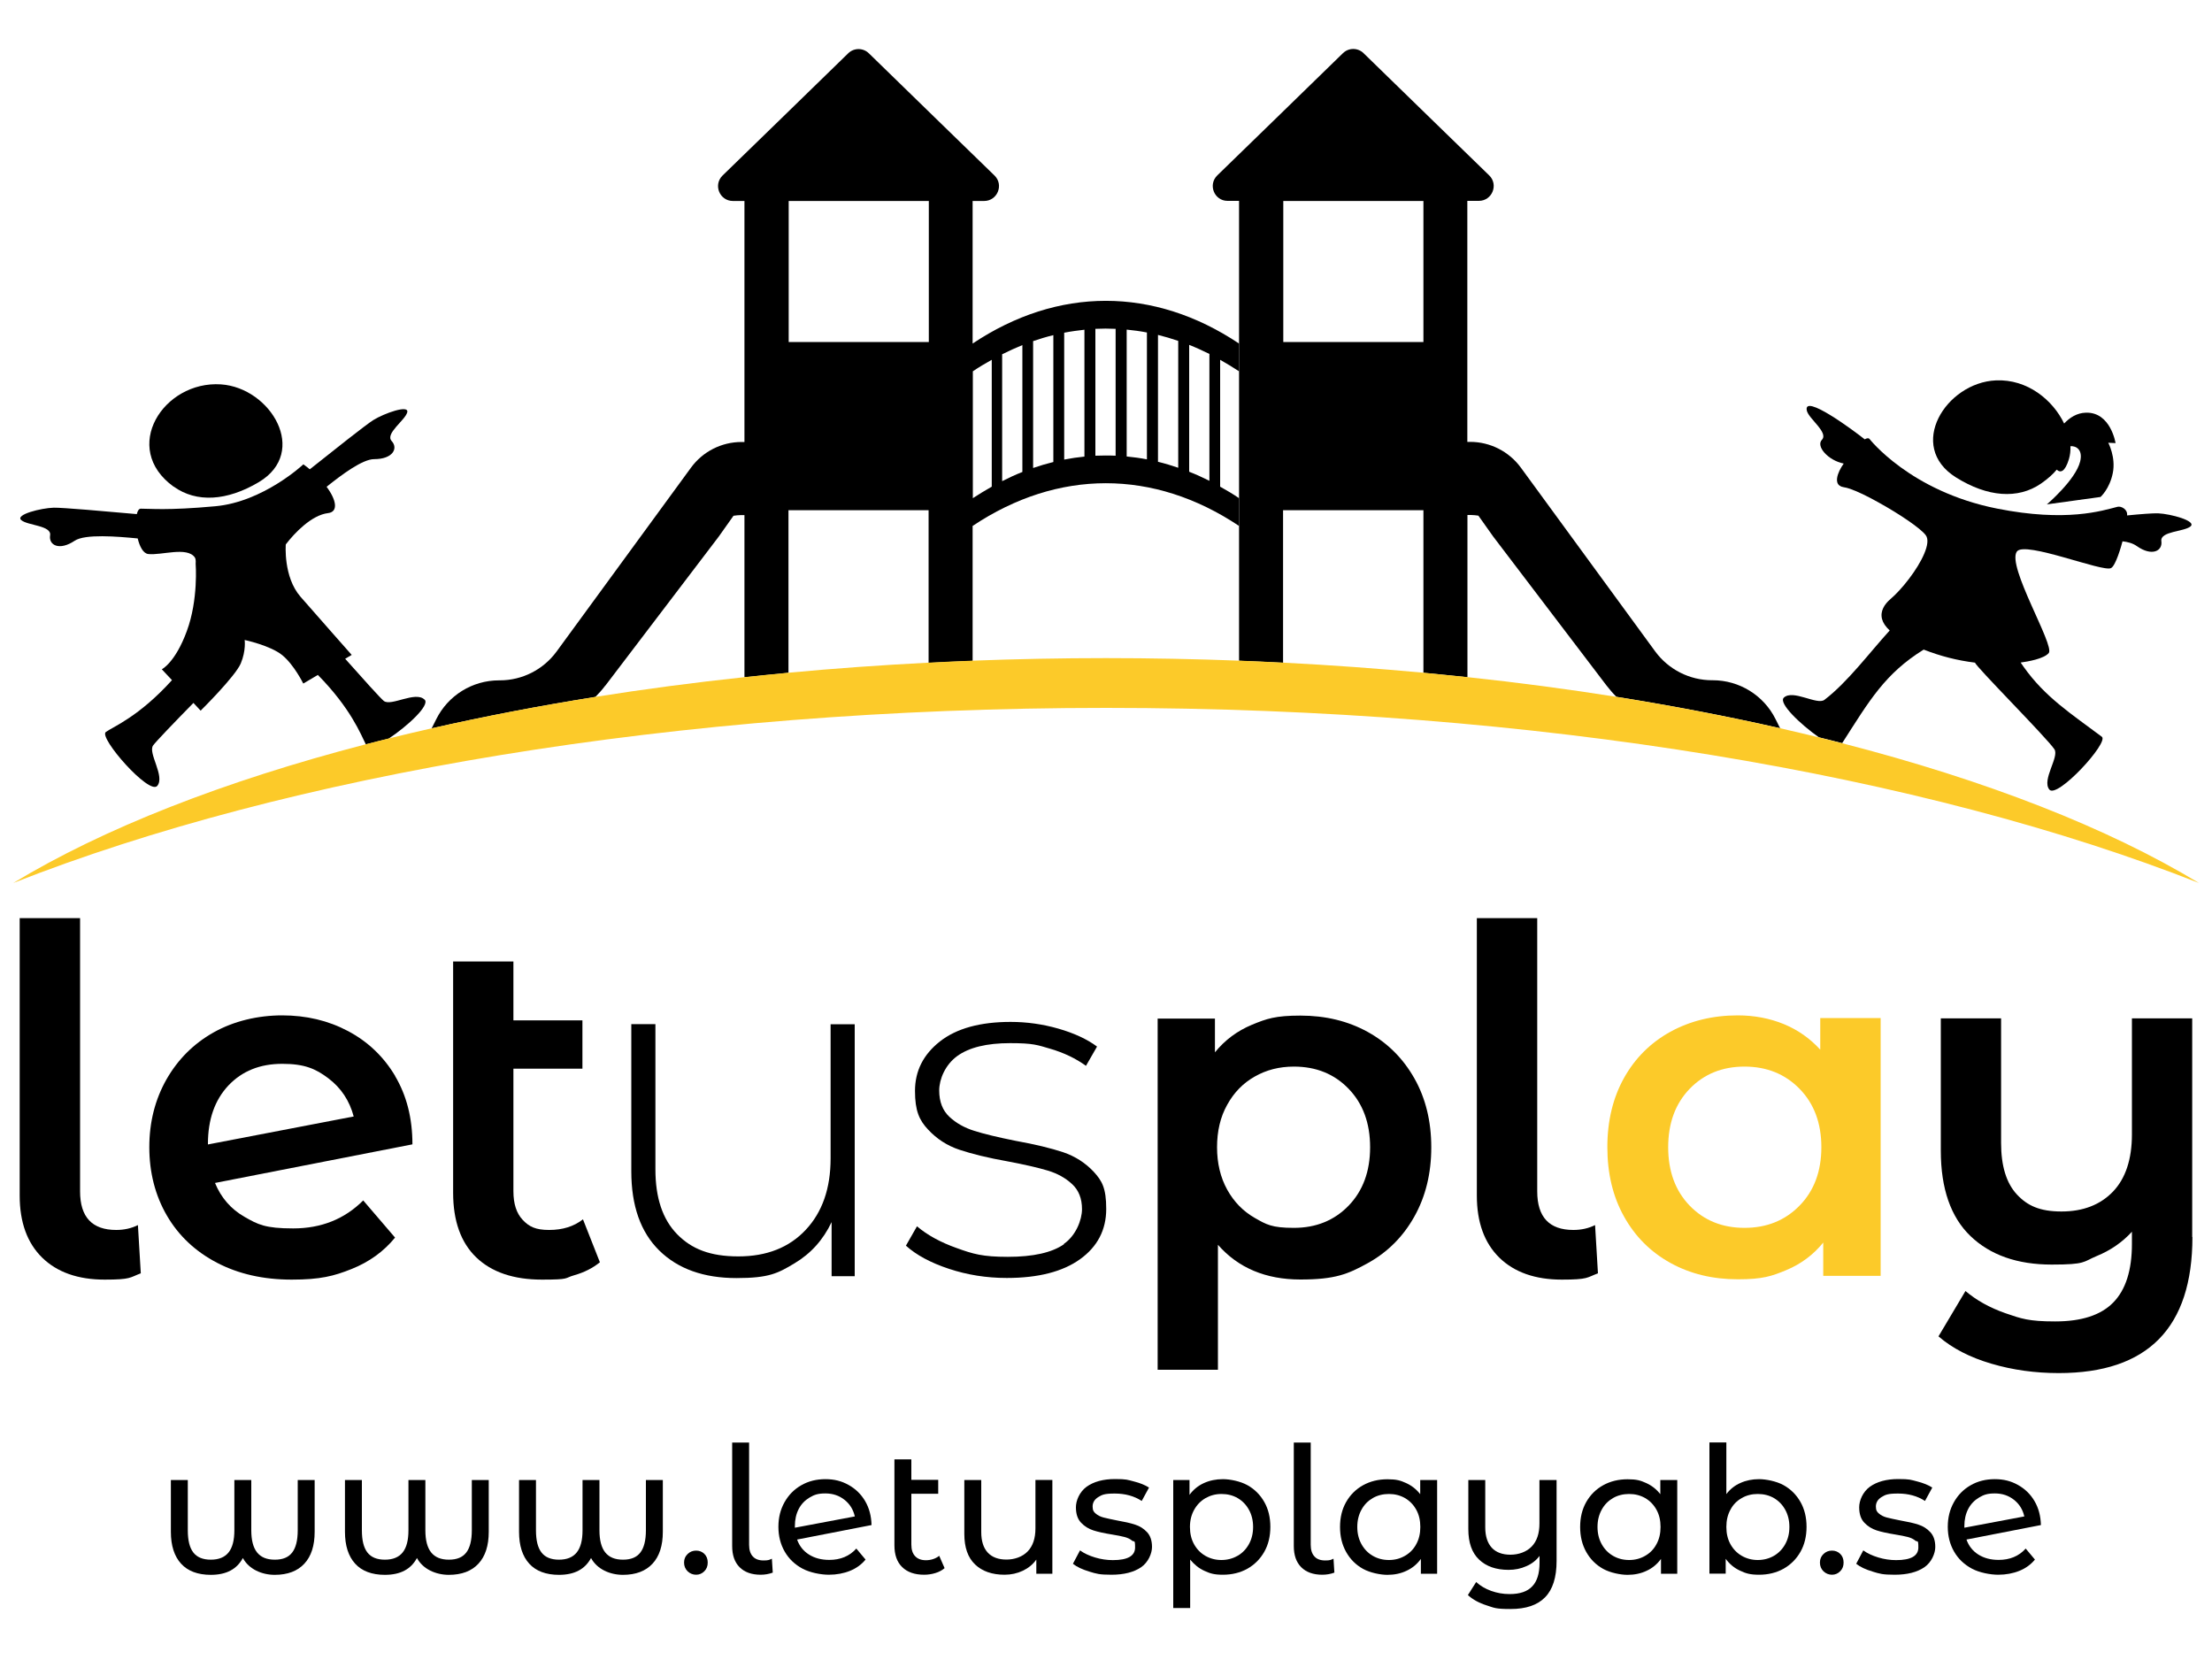
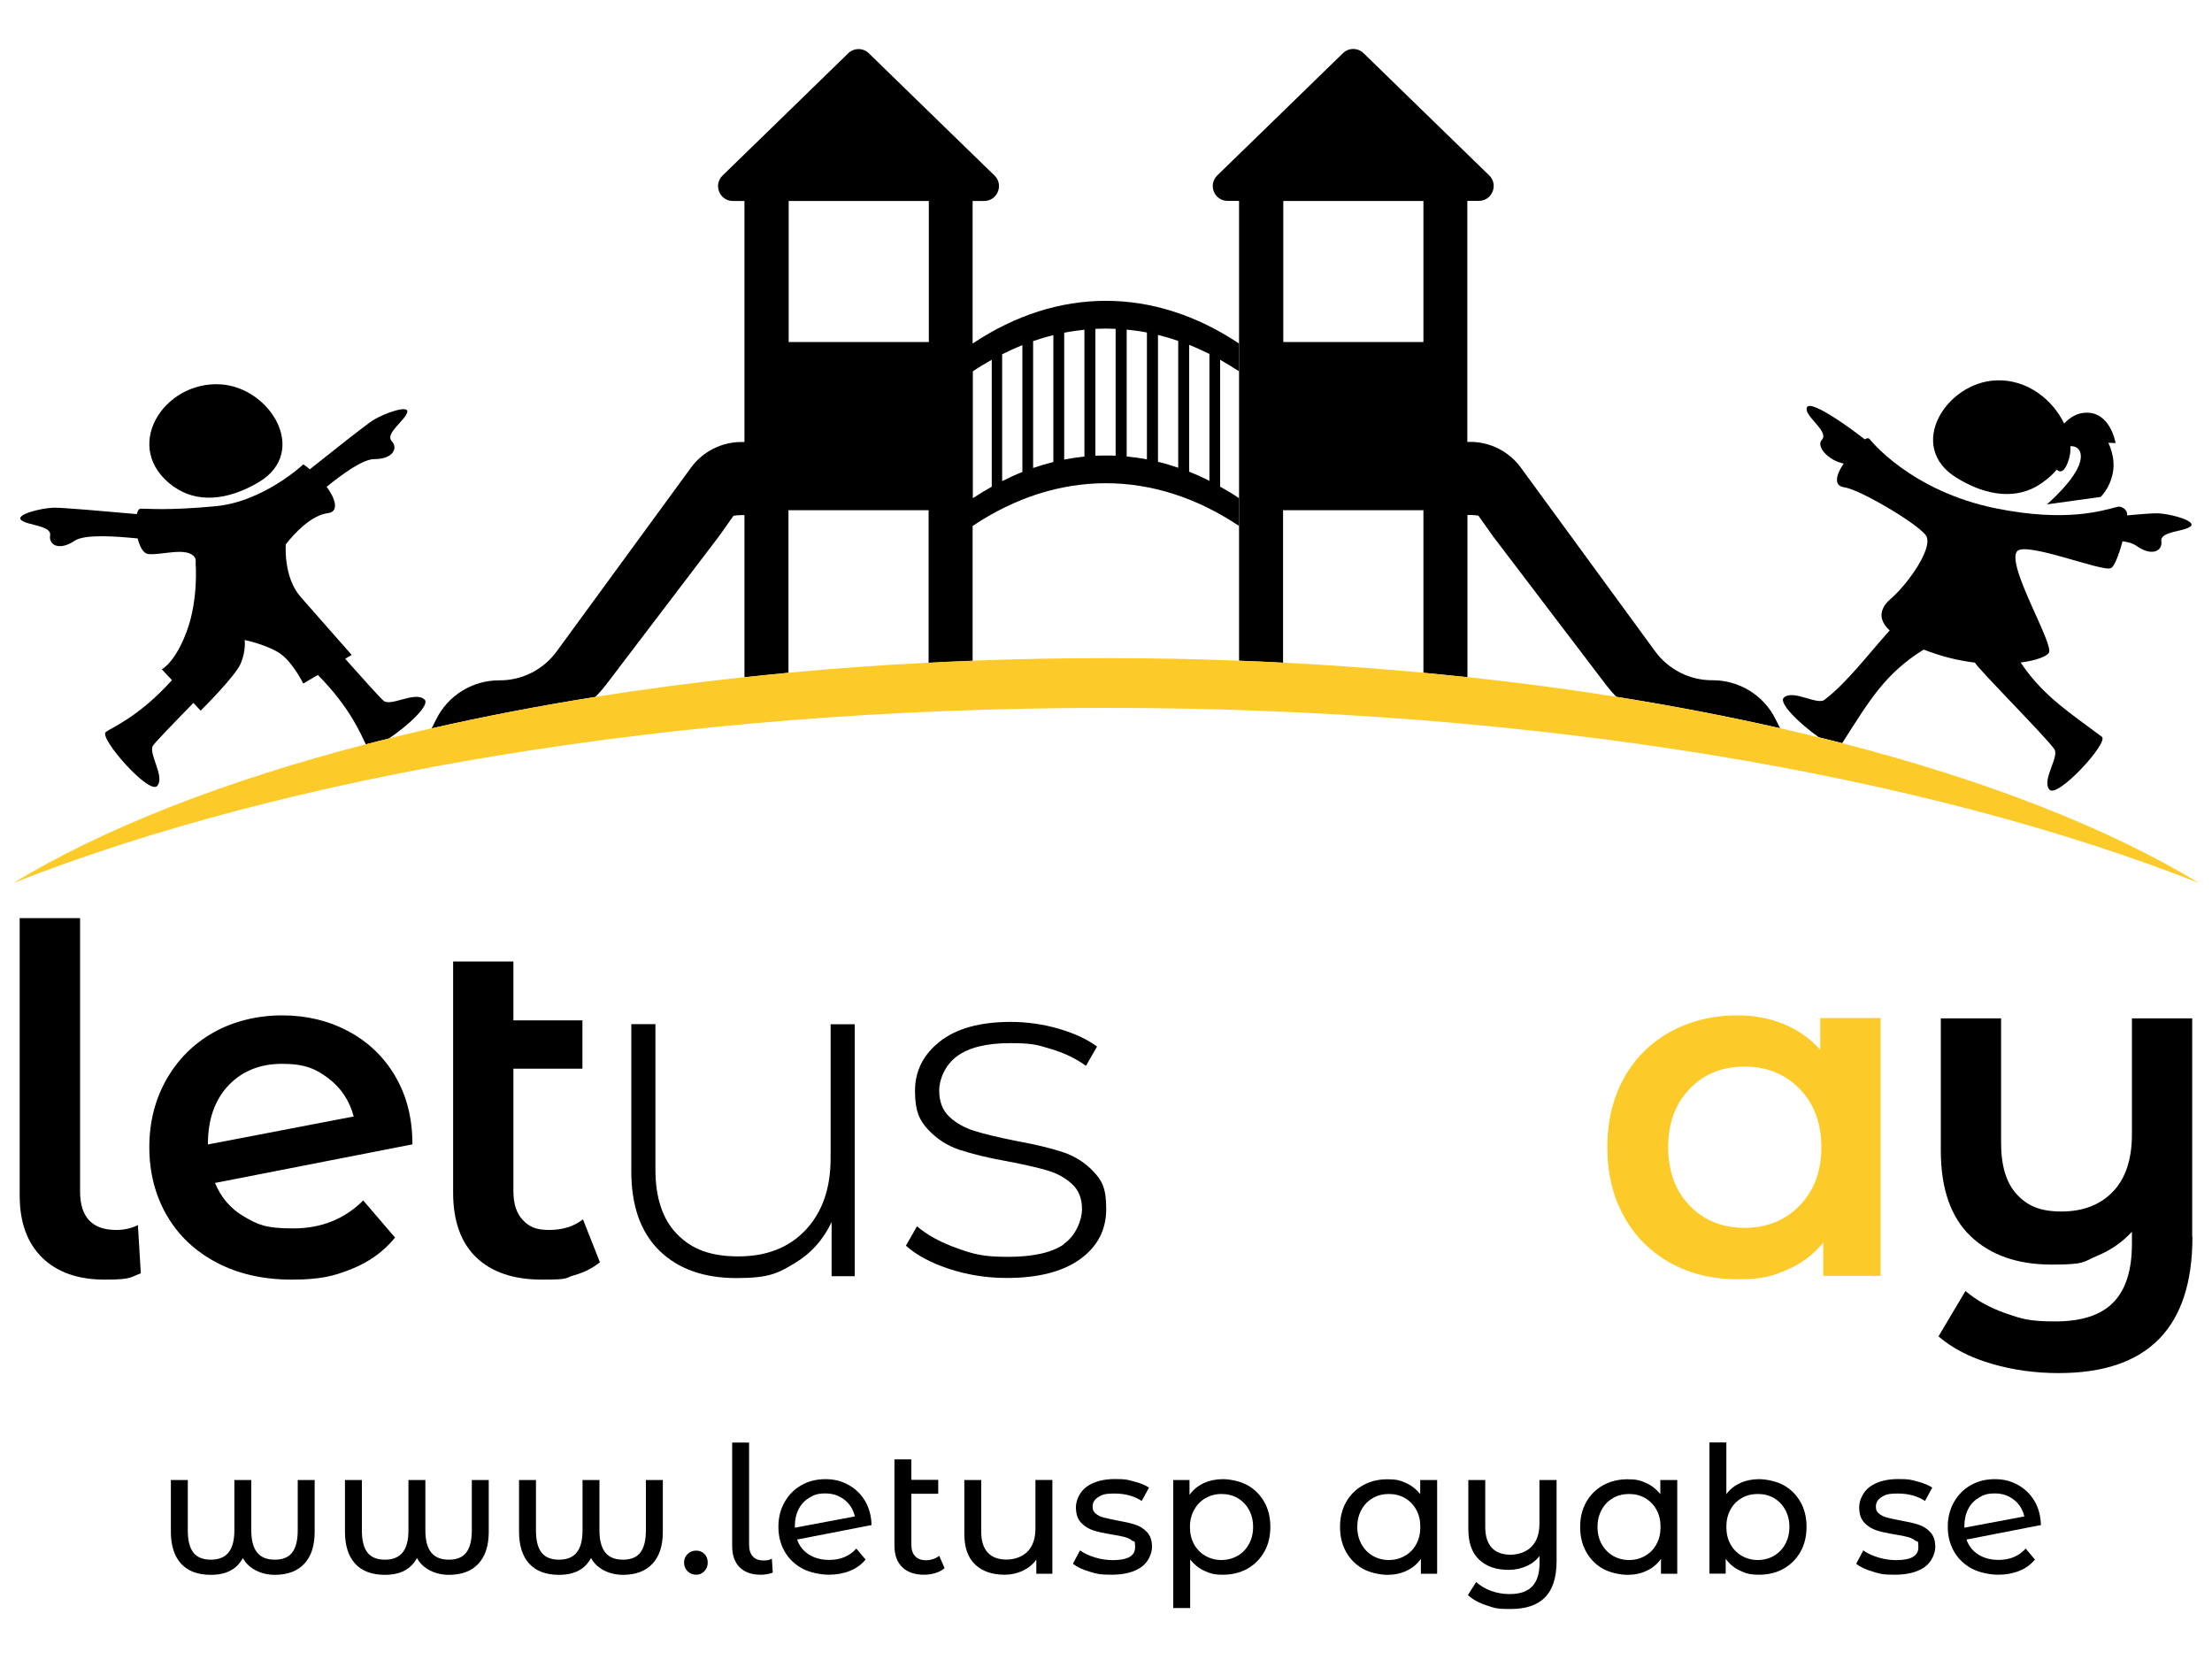
<svg xmlns="http://www.w3.org/2000/svg" viewBox="0 0 2000 1500.9">
  <defs>
    <style>      .cls-1 {        fill: none;      }      .cls-2 {        fill: #fcca29;      }    </style>
  </defs>
  <g>
    <g id="Letusplay_v2_gul">
      <g>
        <g>
          <path class="cls-1" d="M669.9,465.6c-2.2,0-4.4.3-6.6.6l-13.4,18.9-102.4,134.6c-2.8,3.6-5.8,7.1-9,10.3,43.6-6.9,88.5-12.9,134.7-17.8v-146.7h-3.3Z" />
          <path class="cls-1" d="M713,461.3v147c41.4-3.8,83.7-6.9,126.7-9.1v-138h-126.7Z" />
          <path class="cls-1" d="M1452.5,619.8l-102.4-134.6-13.4-18.9c-2.2-.3-4.4-.6-6.6-.6h-3.3s0,146.6,0,146.6c46.2,4.9,91.2,10.9,134.7,17.8-3.2-3.2-6.2-6.6-9-10.3Z" />
          <polygon class="cls-1" points="1287 309.2 1287 181.7 1223.6 181.7 1160.3 181.7 1160.3 309.2 1287 309.2" />
          <path class="cls-1" d="M924.4,426.7v-114.7c-6.1,2.4-12.2,5.2-18.3,8.3v114.7c6-3,12.1-5.8,18.3-8.3Z" />
          <path class="cls-1" d="M1008.7,412v-114.7c-6.1-.3-12.2-.2-18.3,0v114.7c6.1-.3,12.2-.3,18.3,0Z" />
          <path class="cls-1" d="M1577.3,964.3c-20.1,0-36.6,6.7-49.6,20.1-12.9,13.4-19.4,31-19.4,52.8s6.5,39.4,19.4,52.8c13,13.4,29.5,20.1,49.6,20.1s36.7-6.7,49.8-20.1c13.1-13.4,19.7-31,19.7-52.8s-6.6-39.4-19.7-52.8c-13.1-13.4-29.7-20.1-49.8-20.1Z" />
          <path class="cls-1" d="M1160.3,461.3v138c43.1,2.2,85.3,5.2,126.7,9.1v-147h-126.7Z" />
          <path class="cls-1" d="M296.9,974.8c-11.5-8.7-25.4-13.1-41.7-13.1s-36.3,6.5-48.7,19.6c-12.4,13.1-18.5,30.7-18.5,52.8v.4l131.8-25.3c-3.8-14.2-11.4-25.8-22.9-34.5Z" />
          <path class="cls-1" d="M1018.7,298v114.7c6.1.6,12.2,1.4,18.3,2.6v-114.7c-6.1-1.2-12.2-2-18.3-2.6Z" />
          <path class="cls-1" d="M1667.1,419.2s0,0,0,0c0,0,0,0,0,0,0,0,0,0,0,0Z" />
          <path class="cls-1" d="M1134.4,1101.1c10.5,6,22.2,9,35.4,9,20.1,0,36.6-6.7,49.5-20.1,12.9-13.4,19.4-31,19.4-52.8s-6.5-39.4-19.4-52.8c-13-13.4-29.5-20.1-49.5-20.1s-24.9,3-35.4,9c-10.5,6-18.8,14.5-24.9,25.5-6.1,11.1-9.2,23.9-9.2,38.4s3,27.4,9.2,38.4c6.1,11.1,14.4,19.6,24.9,25.5Z" />
          <path class="cls-1" d="M962.3,415.5c6.1-1.2,12.2-2,18.3-2.7v-114.7c-6.1.6-12.2,1.5-18.3,2.7v114.7Z" />
-           <path class="cls-1" d="M1075.2,426.5c6.1,2.4,12.2,5.2,18.3,8.2v-114.7c-6-3-12.1-5.8-18.3-8.2v114.7Z" />
          <polygon class="cls-1" points="839.8 309.2 839.8 181.7 776.4 181.7 713 181.7 713 309.2 839.8 309.2" />
          <path class="cls-1" d="M1047,302.8v114.7c6.1,1.5,12.2,3.3,18.3,5.4v-114.7c-6.1-2.1-12.1-3.9-18.3-5.4Z" />
          <path class="cls-1" d="M934.1,423.1c6.1-2.1,12.1-3.9,18.3-5.4v-114.7c-6.1,1.5-12.2,3.3-18.3,5.4v114.7Z" />
          <path class="cls-1" d="M896.6,325.3c-5.7,3.2-11.4,6.7-17.1,10.4v114.7c5.6-3.8,11.3-7.2,17.1-10.4v-114.7Z" />
          <path d="M1886,373.1c-8.1.2-14.6,4.4-19.7,9.8-10.1-21.1-33.1-40.3-61.7-39-45.2,2-81.1,59.5-36.1,87.7,28.4,17.8,56,20,76.9,5.6,6.6-4.6,11.1-8.8,14.2-12.6,3.3,3.1,7.4,2.3,11-9.4,1.1-3.7,1.6-7.7,1.4-11.8,5-.4,11.4,3,8.8,13.8-4.1,16.7-30.1,38.8-30.1,38.8l48.5-6.7s8.2-7.2,11.1-21.6c2.9-14.4-4.1-27.4-4.1-27.4l6.6.3s-4.4-28-26.6-27.5Z" />
          <path d="M1739.5,587.4h.1c15.2,5.9,30,9.7,46.2,11.7-.8,2.1,65,68.1,71.7,78.3,4.6,6.9-11.6,27.6-4.6,36.4,7,8.8,54.2-42.7,47.5-47.7-27.9-20.9-51.4-35.9-70.7-63.2-.9-1.3-1.8-2.6-2.7-3.9h0c6.6-.9,21.1-3.4,25.4-8.6,5.6-6.9-38.3-78.9-28.8-91.8,7.2-9.8,77.9,19,85.1,15,4.2-2.1,9.1-19.3,10.4-24.2,4.6.5,9.2,1.7,12.9,4.3,13.6,9.6,23.5,4.5,22.2-4.5-1.2-9,20.7-8.4,26.4-13.3,5.7-4.9-17.9-11.3-29.2-11.8-4.5-.2-16.1.7-28.2,1.9.8-5.4-5.3-8.7-8.7-7.8-13.7,3.5-46.1,14.1-108.9,1.6-78.6-15.6-115.4-63.1-115.4-63.1-.8-.8-2.3-.6-4.2.5-10-8-56.2-42.2-52.3-25.8,1.8,7.3,19.8,19.7,13.6,26.2-5.6,5.8,5.4,18.6,19.7,21.5,0,0,0,0,0,0,0,0,0,0,0,0,0,0,0,0,0,0-1.5,2.1-2.8,4.3-3.8,6.4h0c-1.8,3.8-4.1,10.4,0,13.5h.1c1.1.9,2.5,1.3,3.8,1.5,1.5.2,3.5.7,5.8,1.5,6.6,2.3,15.9,6.8,25.5,12.2,18.5,10.2,38.2,23.4,42.8,29.7,2.6,3.5,1.6,9.6-1.4,16.7-6,14.3-20.4,32.4-30.4,40.9-5.4,4.6-9.7,10.9-7.7,18.3.9,3.3,3.1,6.7,6.9,10.2-18,19.7-38.1,46.8-59,62.7-6.6,5.1-28.4-9.7-36.7-2-5.3,4.9,15.1,24.3,31.7,35.9,7.1,1.7,14.1,3.5,21,5.3,24.7-38.6,38.6-62.8,73.7-84.6Z" />
          <path d="M383.7,632.4c-8.2-7.8-30.2,6.5-36.7,1.3-3.1-2.5-18.9-20.1-34.9-38.1l5.9-3.5s-30.6-34.6-46.3-52.6c-15.7-18-13.3-47.3-13.3-47.3,8-10.5,23.5-26.6,38.2-28.3,9.4-1.1,7.7-11.7-1.3-23.8,13.2-10.6,32.5-25.1,43.1-25,16.7,0,21.9-9.7,15.7-16.4-6.1-6.7,12.2-18.7,14.1-25.9,1.9-7.3-21.1,1-30.7,7-6.5,4-37.8,28.9-57.4,44.5-1.8-1.5-3.8-3.1-5.8-4.5,0,0-36.2,34-79.7,37.9-43.5,4-59.5,2.1-67.3,2.2-1.7,0-2.9,1.9-3.6,4.9-26.8-2.4-67.6-6-75.1-5.8-11.3.3-35.1,6.2-29.4,11.2,5.7,5,27.6,4.8,26.1,13.8-1.4,8.9,8.3,14.2,22.2,4.9,9.3-6.3,38.5-3.9,57-2.1,1.8,7.4,5,13.6,9.6,14.1,12,1.3,34.9-6.9,42,3,.8,1.1,1,3.1.8,5.7,0,0,2.6,32.4-8,61-10.5,28.6-22.6,34.5-22.6,34.5l9.2,9.8c-30,33.2-53.2,42.1-59.8,46.9-6.8,4.9,39.3,57.4,46.5,48.7,7.2-8.7-8.6-29.7-3.8-36.5,2.3-3.3,19.3-21,36.5-38.5l6.5,7s31.3-30.9,36.3-42.7c4.9-11.8,3.5-21.2,3.5-21.2,0,0,23.4,5,34.1,13.8,10.7,8.8,18.9,25.6,18.9,25.6l13.2-7.8c29.8,30.3,38.7,53.5,43.4,62.8,6.8-1.8,13.7-3.5,20.6-5.2,16.9-11.2,37.7-30.3,32.5-35.3Z" />
          <path d="M157,439.9c20.6,14.8,48.2,13.1,77-4,45.6-27.2,10.8-85.4-34.3-88.4-52-3.4-91,57.7-42.7,92.5Z" />
          <path d="M547.4,619.8l102.4-134.6,13.4-18.9c2.2-.3,4.4-.6,6.6-.6h3.3s0,146.6,0,146.6c13.2-1.4,26.4-2.7,39.8-4v-147h126.7v138c13.2-.7,26.5-1.3,39.8-1.8v-122c77.1-51.5,163.8-51.5,240.9,0v-25.1c-5.6-3.8-11.3-7.2-17.1-10.4v-114.7c5.7,3.2,11.4,6.7,17.1,10.4v-25.1c-77.1-51.5-163.8-51.5-240.9,0v-128.9h10.4c12,0,18-14.6,9.4-23l-49.7-48.3-63.9-62.2c-5.2-5.1-13.5-5.1-18.7,0l-63.9,62.2-49.7,48.3c-8.6,8.4-2.7,23,9.4,23h10.4v217.9h-2.6c-18.1,0-35.1,8.6-45.8,23.3l-121.5,166.2c-12,16.3-31,26-51.3,26h-.7c-24.1,0-46.1,13.6-56.8,35.2l-4.1,8.2c47.2-10.7,96.6-20.2,148-28.4,3.2-3.2,6.2-6.6,9-10.3ZM924.4,312v114.7c-6.1,2.4-12.2,5.2-18.3,8.3v-114.7c6-3,12.1-5.8,18.3-8.3ZM1008.7,297.3v114.7c-6.1-.3-12.2-.2-18.3,0v-114.7c6.1-.3,12.2-.3,18.3,0ZM1018.7,412.7v-114.7c6.1.6,12.2,1.4,18.3,2.6v114.7c-6.1-1.2-12.2-2-18.3-2.6ZM980.5,412.8c-6.1.6-12.2,1.5-18.3,2.7v-114.7c6.1-1.2,12.2-2,18.3-2.7v114.7ZM952.4,417.7c-6.1,1.5-12.2,3.3-18.3,5.4v-114.7c6.1-2.1,12.1-3.9,18.3-5.4v114.7ZM1047,417.5v-114.7c6.1,1.5,12.2,3.3,18.3,5.4v114.7c-6.1-2.1-12.1-3.9-18.3-5.4ZM879.6,335.7c5.6-3.8,11.3-7.2,17.1-10.4v114.7c-5.7,3.2-11.4,6.7-17.1,10.4v-114.7ZM1093.5,434.7c-6-3-12.1-5.8-18.3-8.2v-114.7c6.1,2.4,12.2,5.2,18.3,8.2v114.7ZM776.4,181.7h63.4v127.5h-126.7v-127.5h63.4Z" />
          <path d="M1160.3,461.3h126.7v147c13.4,1.2,26.6,2.6,39.8,4v-146.7h3.3c2.2,0,4.4.3,6.6.6l13.4,18.9,102.4,134.6c2.8,3.6,5.8,7.1,9,10.3,51.4,8.2,100.9,17.7,148,28.4l-4.1-8.2c-10.7-21.6-32.8-35.2-56.8-35.2h-.7c-20.2,0-39.3-9.7-51.3-26l-121.5-166.2c-10.7-14.6-27.7-23.3-45.8-23.3h-2.6v-217.9h10.4c12,0,18-14.6,9.4-23l-49.7-48.3-63.9-62.2c-5.2-5.1-13.5-5.1-18.7,0l-63.9,62.2-49.7,48.3c-8.6,8.4-2.7,23,9.3,23h10.4v415.8c13.3.5,26.6,1.1,39.8,1.8v-138ZM1223.6,181.7h63.4v127.5h-126.7v-127.5h63.4Z" />
          <path d="M17.8,829.9v251c0,24.2,6.8,42.8,20.3,56.1,13.5,13.2,32.4,19.9,56.5,19.9s22.5-1.9,32.7-5.7l-2.6-43.6c-5.8,2.9-12.4,4.4-19.6,4.4-21.8,0-32.7-11.6-32.7-34.9v-247H17.8Z" />
          <path d="M357.3,972.8c-10.5-17.6-24.7-31.1-42.6-40.6-17.9-9.5-37.7-14.2-59.6-14.2s-43.6,5.1-61.8,15.3c-18.2,10.2-32.4,24.4-42.8,42.6-10.3,18.2-15.5,38.6-15.5,61.3s5.3,43.6,15.9,61.8c10.6,18.2,25.7,32.4,45.2,42.6,19.5,10.2,42,15.3,67.7,15.3s38.1-3.2,54.1-9.6c16-6.4,29.1-15.9,39.3-28.4l-28.8-33.6c-16.9,16.9-38,25.3-63.3,25.3s-31.9-3.5-44.1-10.5c-12.2-7-21.1-17.2-26.6-30.6l178.5-34.9c0-23.6-5.2-44.1-15.7-61.8ZM188,1034.6v-.4c0-22.1,6.2-39.7,18.5-52.8,12.4-13.1,28.6-19.6,48.7-19.6s30.2,4.4,41.7,13.1c11.5,8.7,19.1,20.2,22.9,34.5l-131.8,25.3Z" />
          <path d="M409.7,869.2v209.1c0,25.6,7,45.1,20.9,58.5,14,13.4,33.8,20.1,59.4,20.1s19.9-1.3,29-3.9c9.2-2.6,16.9-6.5,23.4-11.8l-15.3-38.8c-8.2,6.4-18.3,9.6-30.6,9.6s-18.1-3-23.8-9c-5.7-6-8.5-14.6-8.5-26v-110.8h62.4v-43.7h-62.4v-53.2h-54.6Z" />
          <path d="M570.8,925.9v133.1c0,31.1,8.4,55,25.3,71.6,16.9,16.6,40.2,24.9,69.8,24.9s37.5-4.4,52.4-13.3c14.9-8.9,26-21.3,33.6-37.3v48.9h20.9v-227.8h-21.8v121.3c0,27.1-7.5,48.6-22.5,64.6-15,16-35.3,24-60.9,24s-42.3-6.7-55.4-20.1c-13.1-13.4-19.6-32.9-19.6-58.5v-131.4h-21.8Z" />
-           <path d="M962,1124.9c-10.9,7.6-27.9,11.4-50.8,11.4s-31.4-2.6-46.1-7.9c-14.7-5.2-26.7-11.8-36-19.7l-10,17.5c9.3,8.4,22.2,15.4,38.8,20.9,16.6,5.5,34,8.3,52.4,8.3,28.5,0,50.6-5.7,66.3-17,15.7-11.3,23.6-26.5,23.6-45.4s-3.8-25.4-11.3-33.6c-7.6-8.1-16.8-14-27.7-17.7-10.9-3.6-25.2-7.1-43-10.3-16-3.2-28.4-6.2-37.3-9-8.9-2.8-16.4-7-22.5-12.7-6.1-5.7-9.2-13.6-9.2-23.8s5.4-23.1,16.1-31c10.8-7.9,26.8-11.8,48-11.8s24.7,1.7,36.7,5.2c11.9,3.5,22.6,8.6,31.9,15.3l10-17.4c-9-6.7-20.7-12.1-34.9-16.2-14.3-4.1-28.7-6.1-43.2-6.1-27.6,0-49,5.9-64,17.7-15,11.8-22.5,26.7-22.5,44.7s3.9,26.5,11.8,34.9c7.9,8.5,17.3,14.6,28.4,18.3s25.6,7.3,43.6,10.5c15.4,2.9,27.5,5.7,36.2,8.3,8.7,2.6,16.1,6.7,22,12.2,6,5.5,9,13.1,9,22.7s-5.5,23.9-16.4,31.4Z" />
-           <path d="M1046.7,920.7v317.7h54.5v-113c18.3,20.9,43.2,31.4,74.6,31.4s43-4.9,60.9-14.8c17.9-9.9,31.9-23.9,42.1-42.1,10.2-18.2,15.3-39.1,15.3-62.6s-5.1-44.4-15.3-62.4c-10.2-18-24.2-32-42.1-41.9-17.9-9.9-38.2-14.8-60.9-14.8s-30.6,2.8-43.9,8.3c-13.2,5.5-24.4,13.8-33.4,24.9v-30.5h-51.9ZM1109.6,998.8c6.1-11.1,14.4-19.6,24.9-25.5,10.5-6,22.2-9,35.4-9,20.1,0,36.6,6.7,49.5,20.1,12.9,13.4,19.4,31,19.4,52.8s-6.5,39.4-19.4,52.8c-13,13.4-29.5,20.1-49.5,20.1s-24.9-3-35.4-9c-10.5-6-18.8-14.5-24.9-25.5-6.1-11-9.2-23.9-9.2-38.4s3-27.4,9.2-38.4Z" />
-           <path d="M1335.3,829.9v251c0,24.2,6.8,42.8,20.3,56.1,13.5,13.2,32.4,19.9,56.5,19.9s22.5-1.9,32.7-5.7l-2.6-43.6c-5.8,2.9-12.4,4.4-19.6,4.4-21.8,0-32.7-11.6-32.7-34.9v-247h-54.6Z" />
+           <path d="M962,1124.9c-10.9,7.6-27.9,11.4-50.8,11.4s-31.4-2.6-46.1-7.9c-14.7-5.2-26.7-11.8-36-19.7l-10,17.5c9.3,8.4,22.2,15.4,38.8,20.9,16.6,5.5,34,8.3,52.4,8.3,28.5,0,50.6-5.7,66.3-17,15.7-11.3,23.6-26.5,23.6-45.4s-3.8-25.4-11.3-33.6c-7.6-8.1-16.8-14-27.7-17.7-10.9-3.6-25.2-7.1-43-10.3-16-3.2-28.4-6.2-37.3-9-8.9-2.8-16.4-7-22.5-12.7-6.1-5.7-9.2-13.6-9.2-23.8s5.4-23.1,16.1-31c10.8-7.9,26.8-11.8,48-11.8s24.7,1.7,36.7,5.2c11.9,3.5,22.6,8.6,31.9,15.3l10-17.4c-9-6.7-20.7-12.1-34.9-16.2-14.3-4.1-28.7-6.1-43.2-6.1-27.6,0-49,5.9-64,17.7-15,11.8-22.5,26.7-22.5,44.7s3.9,26.5,11.8,34.9c7.9,8.5,17.3,14.6,28.4,18.3s25.6,7.3,43.6,10.5c15.4,2.9,27.5,5.7,36.2,8.3,8.7,2.6,16.1,6.7,22,12.2,6,5.5,9,13.1,9,22.7s-5.5,23.9-16.4,31.4" />
          <path class="cls-2" d="M1645.8,949c-9.3-10.2-20.3-17.9-32.9-23.1-12.7-5.2-26.6-7.9-41.7-7.9-22.7,0-43,5-60.9,14.8-17.9,9.9-31.9,23.8-41.9,41.7-10,17.9-15.1,38.8-15.1,62.6s5,44.8,15.1,62.8c10,18,24,32,41.9,41.9,17.9,9.9,38.2,14.8,60.9,14.8s30.6-2.8,43.9-8.3c13.2-5.5,24.4-13.8,33.4-24.9v30.1h51.9v-233.1h-54.6v28.4ZM1627.1,1090c-13.1,13.4-29.7,20.1-49.8,20.1s-36.6-6.7-49.6-20.1c-12.9-13.4-19.4-31-19.4-52.8s6.5-39.4,19.4-52.8c13-13.4,29.5-20.1,49.6-20.1s36.7,6.7,49.8,20.1c13.1,13.4,19.7,31,19.7,52.8s-6.6,39.4-19.7,52.8Z" />
          <path d="M1982.1,1118.4v-197.7h-54.5v104.8c0,22.7-5.8,40-17.2,51.9-11.5,11.9-27,17.9-46.5,17.9s-30.9-5.2-40.4-15.5c-9.5-10.3-14.2-25.8-14.2-46.5v-112.6h-54.5v119.6c0,34.3,9,60.1,26.8,77.2,17.9,17.2,42.4,25.8,73.5,25.8s28.1-2.5,40.6-7.7c12.5-5.1,23.1-12.4,31.9-22v10.9c0,23.9-5.6,41.5-16.8,53-11.2,11.5-28.7,17.2-52.6,17.2s-30.7-2.5-44.9-7.4c-14.3-5-26.3-11.7-36.2-20.1l-24.4,41c12.5,10.8,28.4,19,47.8,24.7,19.3,5.7,39.6,8.5,60.9,8.5,80.6,0,120.9-41,120.9-123.1Z" />
          <path class="cls-2" d="M1665.7,672c-7-1.8-14-3.5-21-5.3-11.6-2.8-23.3-5.6-35.2-8.3-47.2-10.7-96.6-20.2-148-28.4-43.6-6.9-88.5-12.9-134.7-17.8-13.2-1.4-26.4-2.7-39.8-4-41.4-3.8-83.7-6.9-126.7-9.1-13.2-.7-26.5-1.3-39.8-1.8-39.6-1.5-79.8-2.3-120.5-2.3s-80.9.8-120.4,2.3c-13.3.5-26.6,1.1-39.8,1.8-43.1,2.2-85.3,5.2-126.7,9.1-13.4,1.2-26.6,2.6-39.8,4-46.2,4.9-91.2,10.9-134.7,17.8-51.4,8.2-100.9,17.7-148,28.4-13.3,3-26.4,6.1-39.3,9.3-6.9,1.7-13.8,3.4-20.6,5.2-128.5,33.4-237.3,76.1-318.7,125.4,247.4-97.4,598.6-158.3,988.1-158.3s740.7,60.8,988.1,158.3c-82.2-49.8-192.3-92.8-322.4-126.3Z" />
        </g>
        <g>
          <path d="M284.5,1338.1v46.8c0,12.5-3.1,22.1-9.3,28.8-6.2,6.7-15.1,10.1-26.8,10.1s-23.4-5.1-28.8-15.2c-2.8,5.1-6.5,8.9-11.3,11.4-4.7,2.5-10.6,3.8-17.7,3.8-11.8,0-20.8-3.4-26.9-10.1-6.1-6.7-9.2-16.3-9.2-28.8v-46.8h15.3v45.4c0,9.1,1.6,15.7,5,20.1,3.3,4.3,8.6,6.5,15.8,6.5s12.6-2.2,16.1-6.6c3.5-4.4,5.2-11,5.2-20v-45.4h15.3v45.4c0,8.9,1.7,15.6,5.2,20,3.5,4.4,8.8,6.6,16.1,6.6s12.4-2.2,15.7-6.5c3.3-4.3,5-11,5-20.1v-45.4h15.3Z" />
          <path d="M441.9,1338.1v46.8c0,12.5-3.1,22.1-9.3,28.8-6.2,6.7-15.1,10.1-26.8,10.1s-23.4-5.1-28.8-15.2c-2.8,5.1-6.5,8.9-11.3,11.4-4.7,2.5-10.6,3.8-17.7,3.8-11.8,0-20.8-3.4-26.9-10.1-6.1-6.7-9.2-16.3-9.2-28.8v-46.8h15.3v45.4c0,9.1,1.6,15.7,5,20.1,3.3,4.3,8.6,6.5,15.8,6.5s12.6-2.2,16.1-6.6c3.5-4.4,5.2-11,5.2-20v-45.4h15.3v45.4c0,8.9,1.7,15.6,5.2,20,3.5,4.4,8.8,6.6,16.1,6.6s12.4-2.2,15.7-6.5c3.3-4.3,5-11,5-20.1v-45.4h15.3Z" />
          <path d="M599.3,1338.1v46.8c0,12.5-3.1,22.1-9.3,28.8-6.2,6.7-15.1,10.1-26.8,10.1s-23.4-5.1-28.8-15.2c-2.8,5.1-6.5,8.9-11.3,11.4-4.7,2.5-10.6,3.8-17.7,3.8-11.8,0-20.8-3.4-26.9-10.1-6.1-6.7-9.2-16.3-9.2-28.8v-46.8h15.3v45.4c0,9.1,1.6,15.7,5,20.1,3.3,4.3,8.6,6.5,15.8,6.5s12.6-2.2,16.1-6.6c3.5-4.4,5.2-11,5.2-20v-45.4h15.3v45.4c0,8.9,1.7,15.6,5.2,20,3.5,4.4,8.8,6.6,16.1,6.6s12.4-2.2,15.7-6.5c3.3-4.3,5-11,5-20.1v-45.4h15.3Z" />
          <path d="M621.7,1420.6c-2.1-2.1-3.2-4.7-3.2-7.9s1.1-5.7,3.2-7.7c2.1-2.1,4.7-3.1,7.7-3.1s5.5,1,7.5,3c2,2,3,4.6,3,7.8s-1,5.8-3.1,7.9c-2.1,2.1-4.6,3.1-7.4,3.1s-5.5-1-7.7-3.1Z" />
          <path d="M668.7,1416.9c-4.5-4.5-6.7-10.9-6.7-19.1v-93.6h15.3v92.4c0,4.6,1.1,8.1,3.3,10.5,2.2,2.5,5.5,3.7,9.8,3.7s5.2-.5,7.5-1.6l.8,12.6c-3.5,1.3-7.2,1.9-11,1.9-8.2,0-14.5-2.3-19-6.8Z" />
          <path d="M774.3,1400.1l8.3,9.9c-3.7,4.5-8.4,7.9-14.1,10.2-5.7,2.3-12.1,3.5-19.1,3.5s-16.9-1.8-23.8-5.5c-6.9-3.7-12.3-8.8-16.1-15.4-3.8-6.6-5.7-14.1-5.7-22.4s1.8-15.6,5.5-22.2c3.7-6.6,8.7-11.7,15.2-15.4,6.4-3.7,13.7-5.5,21.8-5.5s14.6,1.7,20.9,5.2c6.3,3.5,11.3,8.3,15,14.6,3.7,6.3,5.6,13.5,5.8,21.7l-67.3,13.1c2.1,5.9,5.7,10.4,10.8,13.6,5.1,3.2,11.2,4.8,18.3,4.8,10.1,0,18.3-3.4,24.4-10.2ZM732,1353.9c-4.2,2.5-7.5,5.9-9.8,10.3-2.3,4.4-3.5,9.6-3.5,15.4v1.6l54.2-10.2c-1.4-6.2-4.5-11.2-9.3-15-4.8-3.8-10.5-5.8-17.3-5.8s-10.1,1.2-14.3,3.7Z" />
          <path d="M854,1417.8c-2.2,1.9-5,3.4-8.3,4.4-3.3,1-6.7,1.5-10.2,1.5-8.5,0-15.1-2.3-19.8-6.9-4.7-4.6-7-11.1-7-19.7v-77.7h15.3v18.5h24.3v12.6h-24.3v45.9c0,4.6,1.1,8.1,3.4,10.5,2.3,2.5,5.6,3.7,9.8,3.7s8.7-1.3,12-4l4.8,11Z" />
          <path d="M951.5,1338.1v84.7h-14.5v-12.8c-3.1,4.4-7.2,7.7-12.2,10.1-5.1,2.4-10.6,3.6-16.5,3.6-11.3,0-20.2-3.1-26.7-9.3-6.5-6.2-9.7-15.4-9.7-27.6v-48.7h15.3v47c0,8.2,2,14.4,5.9,18.6,3.9,4.2,9.6,6.3,16.9,6.3s14.5-2.5,19.2-7.4c4.7-4.9,7-11.8,7-20.8v-43.8h15.3Z" />
          <path d="M985.1,1420.9c-6.4-1.9-11.4-4.2-15-7.1l6.4-12.1c3.7,2.7,8.3,4.8,13.6,6.4,5.3,1.6,10.7,2.4,16.1,2.4,13.4,0,20.1-3.8,20.1-11.5s-.9-4.6-2.7-6.1c-1.8-1.5-4.1-2.6-6.8-3.3-2.7-.7-6.6-1.5-11.6-2.3-6.8-1.1-12.4-2.3-16.7-3.7-4.3-1.4-8-3.7-11.1-7-3.1-3.3-4.6-7.9-4.6-13.9s3.2-13.8,9.6-18.5c6.4-4.6,15-7,25.7-7s11.3.7,16.9,2.1c5.6,1.4,10.3,3.3,13.9,5.6l-6.6,12.1c-6.9-4.5-15.1-6.7-24.4-6.7s-11.5,1.1-14.9,3.2c-3.4,2.1-5.1,5-5.1,8.5s1,5,2.9,6.5c1.9,1.6,4.3,2.8,7.1,3.5,2.8.7,6.8,1.6,11.9,2.6,6.8,1.2,12.3,2.4,16.5,3.8,4.2,1.3,7.8,3.6,10.8,6.8,3,3.2,4.5,7.7,4.5,13.4s-3.3,13.8-9.8,18.3c-6.6,4.5-15.5,6.8-26.8,6.8s-13.6-.9-20-2.8Z" />
          <path d="M1127.8,1342.7c6.5,3.6,11.6,8.7,15.3,15.2,3.7,6.5,5.5,14,5.5,22.5s-1.8,16.1-5.5,22.6c-3.7,6.5-8.8,11.6-15.3,15.3-6.5,3.6-13.9,5.4-22.1,5.4s-11.6-1.2-16.7-3.5c-5.1-2.3-9.3-5.8-12.9-10.2v43.8h-15.3v-115.7h14.7v13.4c3.4-4.7,7.7-8.2,12.9-10.6,5.2-2.4,11-3.6,17.3-3.6s15.6,1.8,22.1,5.4ZM1119,1406.6c4.3-2.5,7.7-6,10.2-10.5,2.5-4.5,3.8-9.7,3.8-15.6s-1.3-11.1-3.8-15.6c-2.5-4.5-5.9-8-10.2-10.5-4.3-2.5-9.2-3.7-14.6-3.7s-10.1,1.3-14.5,3.8c-4.3,2.5-7.7,6-10.2,10.5-2.5,4.5-3.8,9.6-3.8,15.5s1.2,11.1,3.7,15.6c2.5,4.5,5.9,8,10.2,10.5,4.4,2.5,9.2,3.8,14.5,3.8s10.3-1.3,14.6-3.8Z" />
-           <path d="M1176.5,1416.9c-4.5-4.5-6.7-10.9-6.7-19.1v-93.6h15.3v92.4c0,4.6,1.1,8.1,3.3,10.5,2.2,2.5,5.5,3.7,9.8,3.7s5.2-.5,7.5-1.6l.8,12.6c-3.5,1.3-7.2,1.9-11,1.9-8.2,0-14.5-2.3-19-6.8Z" />
          <path d="M1299.4,1338.1v84.7h-14.7v-13.4c-3.4,4.7-7.7,8.3-12.9,10.7-5.2,2.5-11,3.7-17.3,3.7s-15.6-1.8-22.1-5.4c-6.5-3.6-11.6-8.7-15.3-15.3-3.7-6.6-5.5-14.1-5.5-22.6s1.8-16,5.5-22.5c3.7-6.5,8.8-11.6,15.3-15.2,6.5-3.6,13.8-5.4,22.1-5.4s11.7,1.1,16.8,3.4c5.1,2.3,9.4,5.7,12.8,10.1v-12.8h15.3ZM1270.3,1406.6c4.4-2.5,7.8-6,10.2-10.5,2.5-4.5,3.7-9.7,3.7-15.6s-1.2-11.1-3.7-15.6c-2.5-4.5-5.9-8-10.2-10.5-4.4-2.5-9.2-3.7-14.5-3.7s-10.3,1.2-14.6,3.7c-4.3,2.5-7.7,5.9-10.2,10.5-2.5,4.5-3.8,9.7-3.8,15.6s1.3,11.1,3.8,15.6c2.5,4.5,5.9,8,10.2,10.5,4.3,2.5,9.2,3.8,14.6,3.8s10.2-1.3,14.5-3.8Z" />
          <path d="M1407.4,1338.1v73.2c0,14.8-3.5,25.8-10.4,32.8-6.9,7.1-17.3,10.6-31.2,10.6s-14.8-1.1-21.7-3.3c-6.9-2.2-12.5-5.3-16.9-9.3l7.5-11.8c3.7,3.4,8.2,6.1,13.5,8,5.3,1.9,10.8,2.9,16.7,2.9,9.3,0,16.1-2.3,20.5-7,4.4-4.6,6.6-11.7,6.6-21.3v-6.2c-3.1,4.1-7.1,7.2-12,9.3-4.9,2.2-10.2,3.3-16,3.3-11.3,0-20.2-3.1-26.7-9.3-6.5-6.2-9.7-15.3-9.7-27.5v-44.4h15.3v42.7c0,8.1,2,14.2,5.9,18.5,3.9,4.2,9.6,6.3,16.9,6.3s14.5-2.5,19.2-7.4c4.7-4.9,7-11.8,7-20.8v-39.3h15.3Z" />
          <path d="M1516.5,1338.1v84.7h-14.7v-13.4c-3.4,4.7-7.7,8.3-12.9,10.7-5.2,2.5-11,3.7-17.3,3.7s-15.6-1.8-22.1-5.4c-6.5-3.6-11.6-8.7-15.3-15.3-3.7-6.6-5.5-14.1-5.5-22.6s1.8-16,5.5-22.5c3.7-6.5,8.8-11.6,15.3-15.2,6.5-3.6,13.8-5.4,22.1-5.4s11.7,1.1,16.8,3.4c5.1,2.3,9.4,5.7,12.8,10.1v-12.8h15.3ZM1487.5,1406.6c4.4-2.5,7.8-6,10.2-10.5,2.5-4.5,3.7-9.7,3.7-15.6s-1.2-11.1-3.7-15.6c-2.5-4.5-5.9-8-10.2-10.5-4.4-2.5-9.2-3.7-14.5-3.7s-10.3,1.2-14.6,3.7c-4.3,2.5-7.7,5.9-10.2,10.5-2.5,4.5-3.8,9.7-3.8,15.6s1.3,11.1,3.8,15.6c2.5,4.5,5.9,8,10.2,10.5,4.3,2.5,9.2,3.8,14.6,3.8s10.2-1.3,14.5-3.8Z" />
          <path d="M1612.6,1342.7c6.5,3.6,11.6,8.7,15.3,15.2,3.7,6.5,5.5,14,5.5,22.5s-1.8,16.1-5.5,22.6c-3.7,6.5-8.8,11.6-15.3,15.3-6.5,3.6-13.9,5.4-22.1,5.4s-12-1.2-17.3-3.7c-5.2-2.4-9.5-6-12.9-10.7v13.4h-14.7v-118.6h15.3v46.7c3.4-4.5,7.7-7.9,12.8-10.1,5.1-2.3,10.7-3.4,16.8-3.4s15.6,1.8,22.1,5.4ZM1603.9,1406.6c4.3-2.5,7.7-6,10.2-10.5,2.5-4.5,3.8-9.7,3.8-15.6s-1.3-11.1-3.8-15.6c-2.5-4.5-5.9-8-10.2-10.5-4.3-2.5-9.2-3.7-14.6-3.7s-10.2,1.2-14.5,3.7c-4.4,2.5-7.8,5.9-10.2,10.5-2.5,4.5-3.7,9.7-3.7,15.6s1.2,11.1,3.7,15.6c2.5,4.5,5.9,8,10.2,10.5,4.4,2.5,9.2,3.8,14.5,3.8s10.3-1.3,14.6-3.8Z" />
-           <path d="M1648.7,1420.6c-2.1-2.1-3.2-4.7-3.2-7.9s1.1-5.7,3.2-7.7c2.1-2.1,4.7-3.1,7.7-3.1s5.5,1,7.5,3c2,2,3,4.6,3,7.8s-1,5.8-3.1,7.9c-2.1,2.1-4.6,3.1-7.4,3.1s-5.5-1-7.7-3.1Z" />
          <path d="M1693.3,1420.9c-6.4-1.9-11.4-4.2-15-7.1l6.4-12.1c3.7,2.7,8.3,4.8,13.6,6.4,5.3,1.6,10.7,2.4,16.1,2.4,13.4,0,20.1-3.8,20.1-11.5s-.9-4.6-2.7-6.1c-1.8-1.5-4.1-2.6-6.8-3.3-2.7-.7-6.6-1.5-11.6-2.3-6.8-1.1-12.4-2.3-16.7-3.7-4.3-1.4-8-3.7-11.1-7-3.1-3.3-4.6-7.9-4.6-13.9s3.2-13.8,9.6-18.5c6.4-4.6,15-7,25.7-7s11.3.7,16.9,2.1c5.6,1.4,10.3,3.3,13.9,5.6l-6.6,12.1c-6.9-4.5-15.1-6.7-24.4-6.7s-11.5,1.1-14.9,3.2c-3.4,2.1-5.1,5-5.1,8.5s1,5,2.9,6.5c1.9,1.6,4.3,2.8,7.1,3.5,2.8.7,6.8,1.6,11.9,2.6,6.8,1.2,12.3,2.4,16.5,3.8,4.2,1.3,7.8,3.6,10.8,6.8,3,3.2,4.5,7.7,4.5,13.4s-3.3,13.8-9.8,18.3c-6.6,4.5-15.5,6.8-26.8,6.8s-13.6-.9-20-2.8Z" />
          <path d="M1831.6,1400.1l8.3,9.9c-3.7,4.5-8.4,7.9-14.1,10.2-5.7,2.3-12.1,3.5-19.1,3.5s-16.9-1.8-23.8-5.5c-6.9-3.7-12.3-8.8-16.1-15.4-3.8-6.6-5.7-14.1-5.7-22.4s1.8-15.6,5.5-22.2c3.7-6.6,8.7-11.7,15.2-15.4,6.4-3.7,13.7-5.5,21.8-5.5s14.6,1.7,20.9,5.2c6.3,3.5,11.3,8.3,15,14.6,3.7,6.3,5.6,13.5,5.8,21.7l-67.3,13.1c2.1,5.9,5.7,10.4,10.8,13.6,5.1,3.2,11.2,4.8,18.3,4.8,10.1,0,18.3-3.4,24.4-10.2ZM1789.4,1353.9c-4.2,2.5-7.5,5.9-9.8,10.3-2.3,4.4-3.5,9.6-3.5,15.4v1.6l54.2-10.2c-1.4-6.2-4.5-11.2-9.3-15-4.8-3.8-10.5-5.8-17.3-5.8s-10.1,1.2-14.3,3.7Z" />
        </g>
      </g>
    </g>
  </g>
</svg>